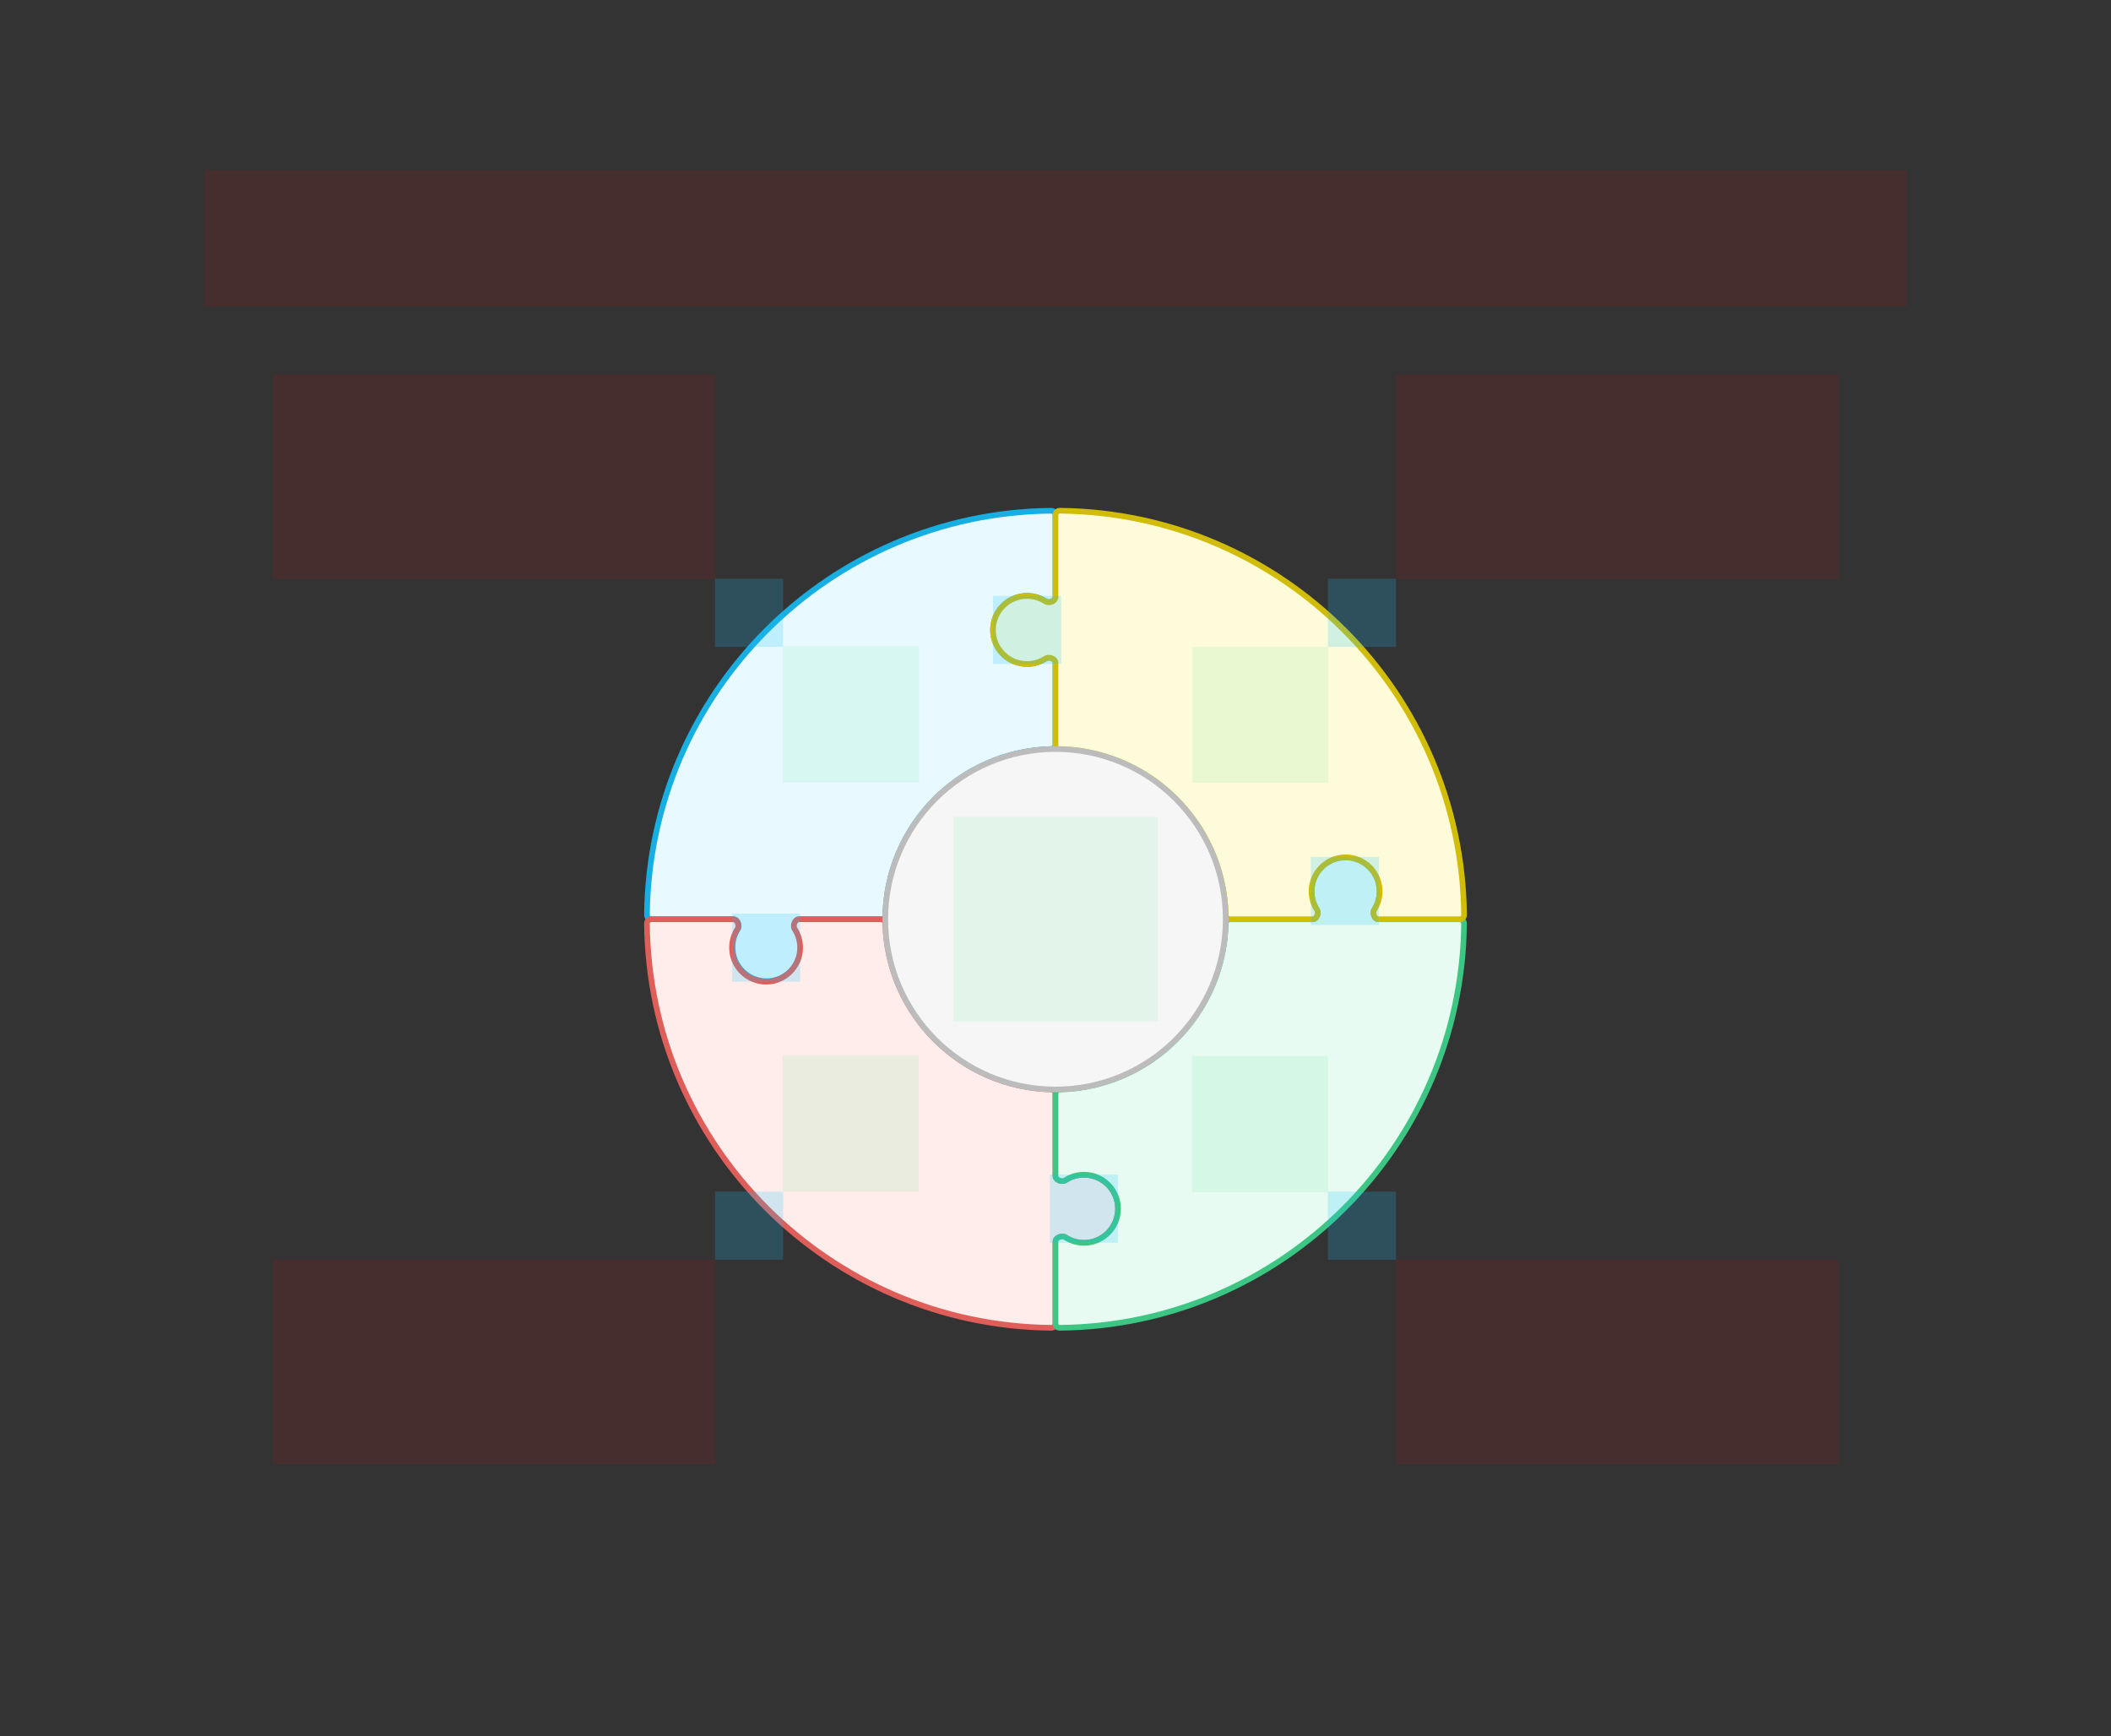
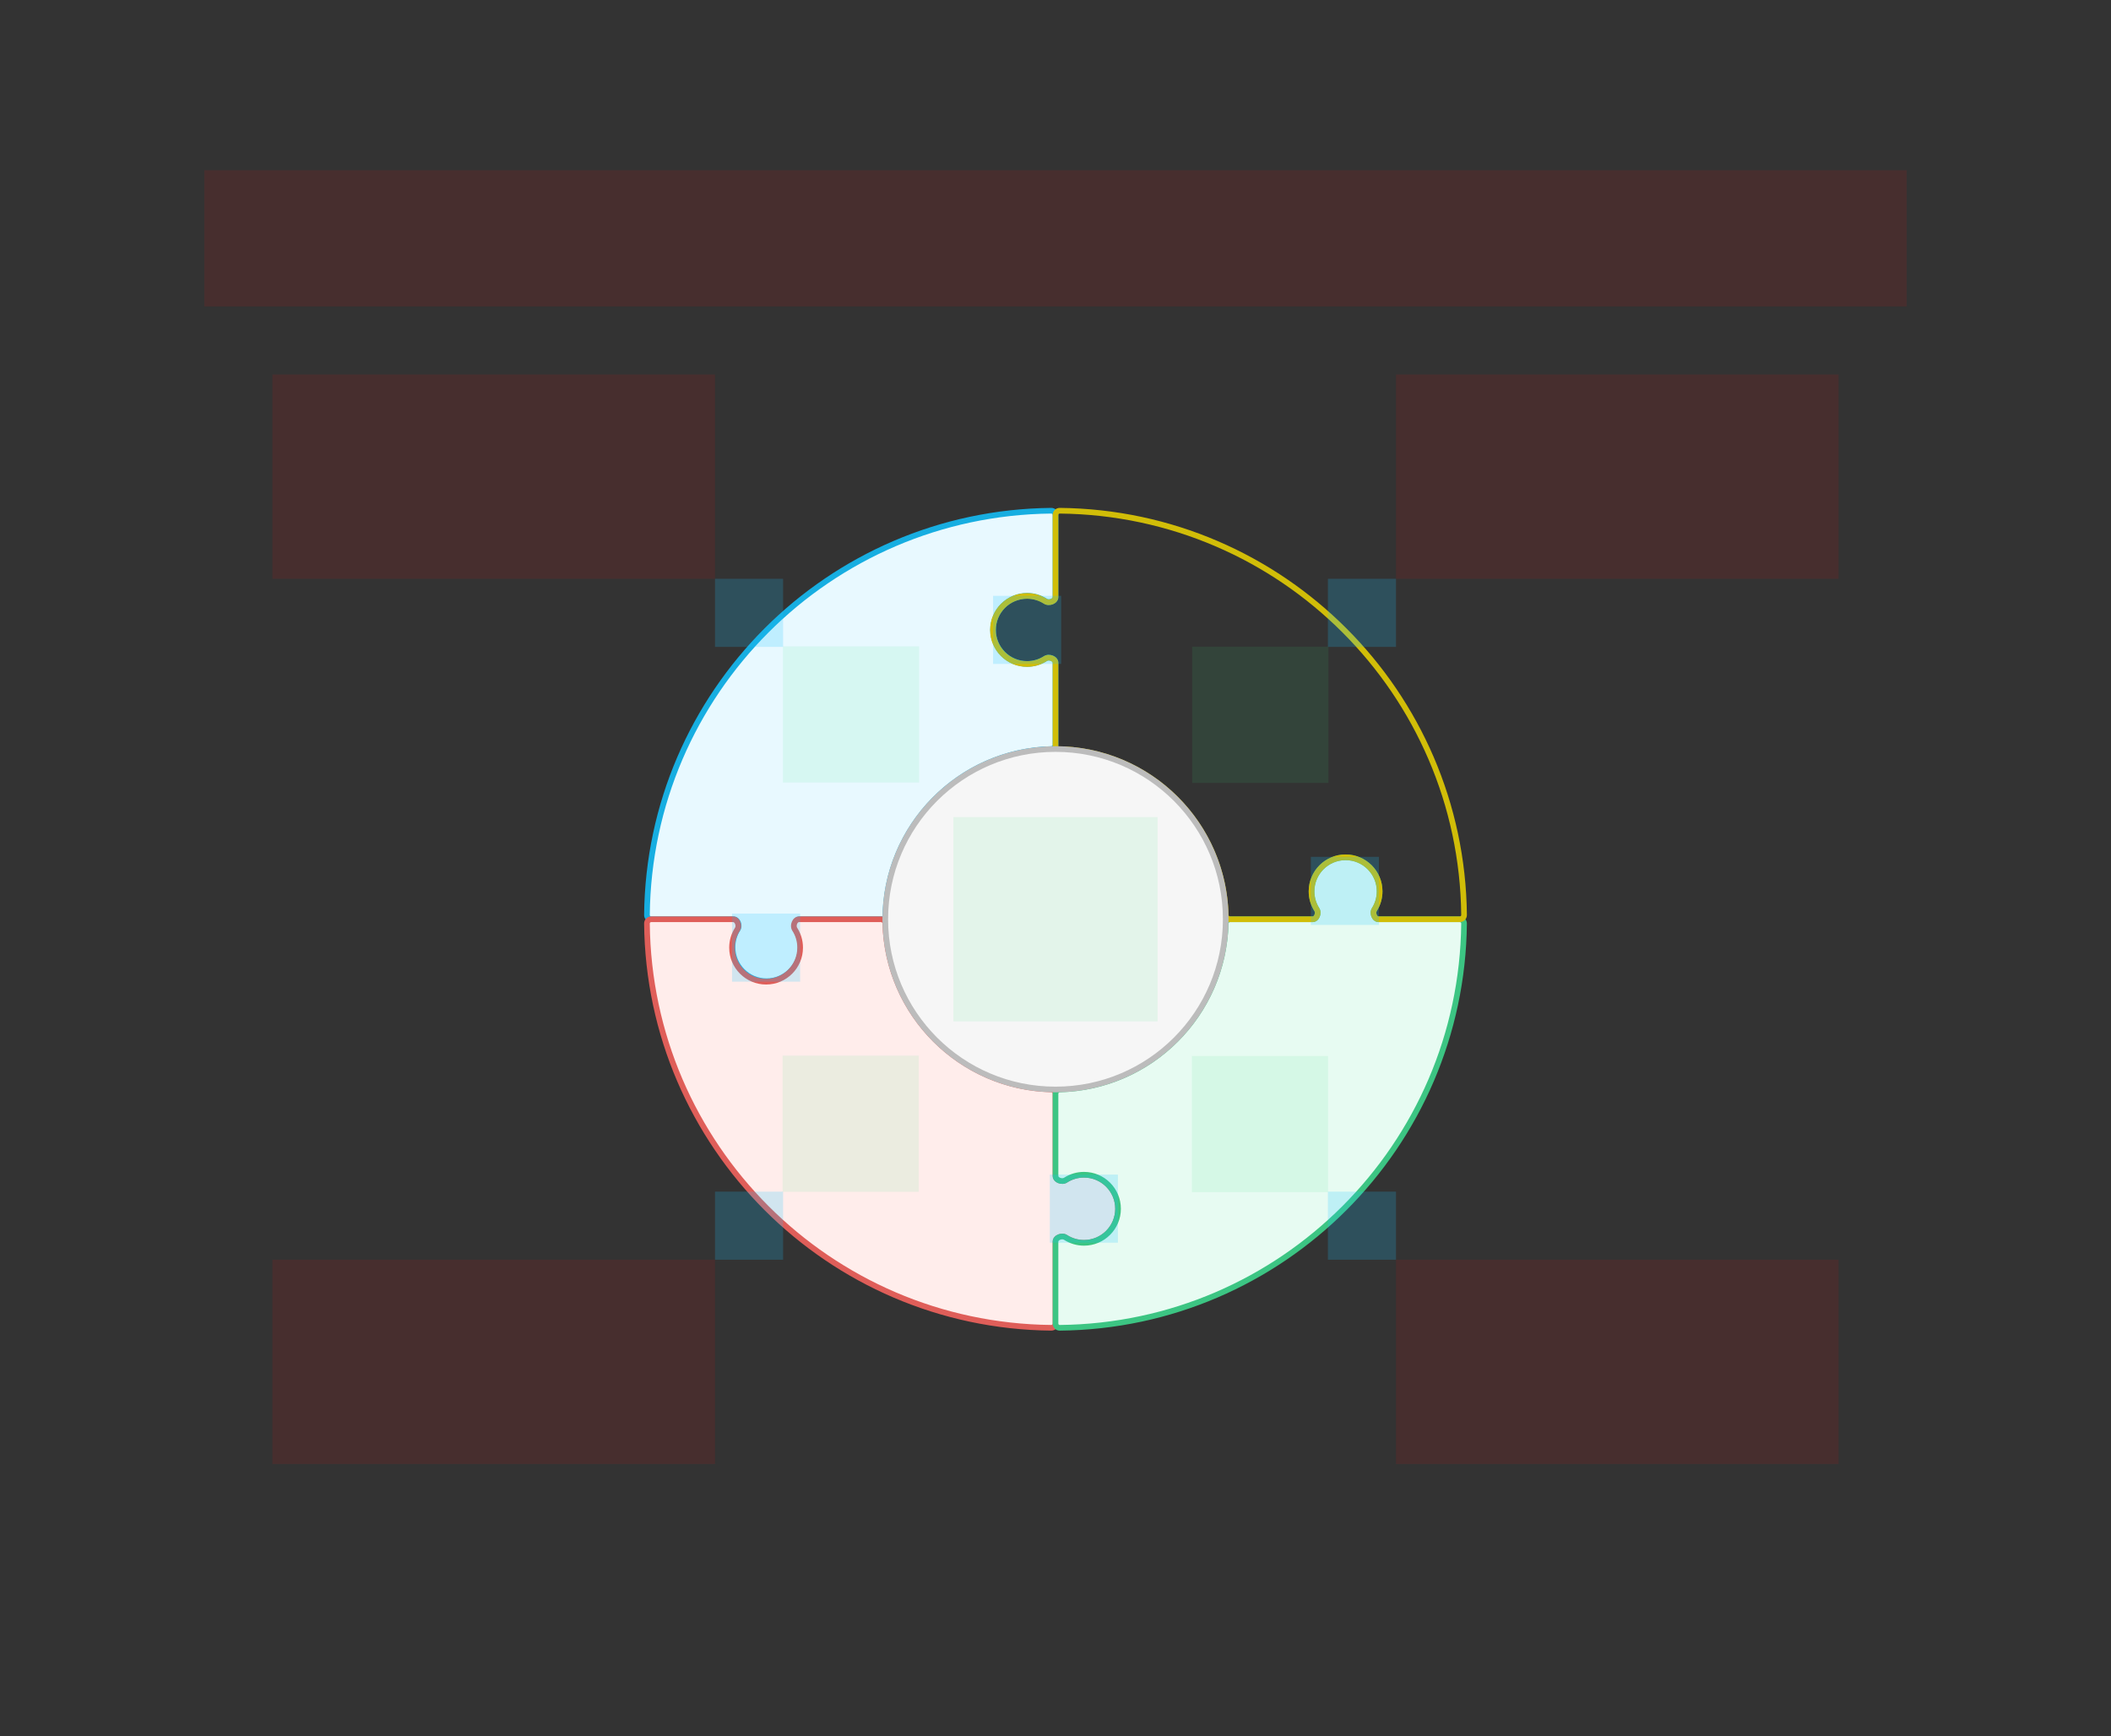
<svg xmlns="http://www.w3.org/2000/svg" width="744" height="612" viewBox="0 0 744 612" fill="none">
  <rect x="0" y="0" width="744" height="612" fill="#333333" stroke="none" />
  <g id="sector-puzzle-v1--family--4">
    <g id="lines">
      <g id="g-4">
        <g id="cu">
          <path fill-rule="evenodd" clip-rule="evenodd" d="M370.496 264.014C371.324 263.993 372 263.323 372 262.495L372 233.601C372 232.116 369.737 231.292 368.488 232.096C366.618 233.301 364.39 234 362 234C355.373 234 350 228.627 350 222C350 215.373 355.373 210 362 210C364.39 210 366.618 210.699 368.488 211.904C369.737 212.708 372 211.884 372 210.399L372 181.5C372 180.671 371.321 179.999 370.493 180.008C292.16 180.811 228.811 244.16 228.008 322.493C227.999 323.321 228.672 324 229.5 324L258.531 324C259.998 324 260.81 326.184 260.023 327.423C258.844 329.28 258.161 331.484 258.161 333.847C258.161 340.474 263.533 345.847 270.161 345.847C276.788 345.847 282.161 340.474 282.161 333.847C282.161 331.484 281.478 329.28 280.298 327.423C279.512 326.184 280.323 324 281.791 324L312.021 324C312.024 324 312.026 323.997 312.026 323.994V323.994C312.026 291.369 338.066 264.825 370.496 264.014Z" fill="#E8F9FF" />
-           <path d="M312.021 324L312.021 325L312.021 324ZM258.531 324L258.531 323L258.531 324ZM260.023 327.423L259.179 326.887L260.023 327.423ZM229.5 324L229.5 323L229.5 324ZM372 181.5L371 181.5L372 181.5ZM370.493 180.008L370.483 179.008L370.493 180.008ZM280.298 327.423L279.454 327.959L280.298 327.423ZM281.791 324L281.791 325L281.791 324ZM372 262.495L373 262.495L372 262.495ZM370.496 264.014L370.521 265.013L370.496 264.014ZM368.488 211.904L367.947 212.744L368.488 211.904ZM372 210.399L373 210.399L372 210.399ZM372 233.601L373 233.601L372 233.601ZM368.488 232.096L367.947 231.256L368.488 232.096ZM371 233.601L371 262.495L373 262.495L373 233.601L371 233.601ZM362 235C364.588 235 367.002 234.243 369.03 232.937L367.947 231.256C366.233 232.359 364.193 233 362 233V235ZM349 222C349 229.18 354.82 235 362 235V233C355.925 233 351 228.075 351 222H349ZM362 209C354.82 209 349 214.82 349 222H351C351 215.925 355.925 211 362 211V209ZM369.03 211.063C367.002 209.757 364.588 209 362 209V211C364.193 211 366.233 211.641 367.947 212.744L369.03 211.063ZM371 181.5L371 210.399L373 210.399L373 181.5L371 181.5ZM229.008 322.503C229.805 244.714 292.714 181.805 370.503 181.008L370.483 179.008C291.605 179.816 227.817 243.605 227.008 322.483L229.008 322.503ZM258.531 323L229.5 323L229.5 325L258.531 325L258.531 323ZM259.161 333.847C259.161 331.679 259.787 329.661 260.868 327.959L259.179 326.887C257.901 328.9 257.161 331.288 257.161 333.847H259.161ZM270.161 344.847C264.086 344.847 259.161 339.922 259.161 333.847H257.161C257.161 341.026 262.981 346.847 270.161 346.847V344.847ZM281.161 333.847C281.161 339.922 276.236 344.847 270.161 344.847V346.847C277.341 346.847 283.161 341.026 283.161 333.847H281.161ZM279.454 327.959C280.535 329.661 281.161 331.679 281.161 333.847H283.161C283.161 331.288 282.421 328.9 281.143 326.887L279.454 327.959ZM312.021 323L281.791 323L281.791 325L312.021 325L312.021 323ZM370.471 263.014C337.5 263.839 311.026 290.825 311.026 323.994H313.026C313.026 291.913 338.632 265.811 370.521 265.013L370.471 263.014ZM312.021 325C312.576 325 313.026 324.55 313.026 323.994H311.026C311.026 323.445 311.471 323 312.021 323L312.021 325ZM258.531 325C258.708 325 258.997 325.138 259.197 325.627C259.397 326.111 259.355 326.61 259.179 326.887L260.868 327.959C261.478 326.997 261.424 325.784 261.047 324.867C260.672 323.953 259.821 323 258.531 323L258.531 325ZM227.008 322.483C226.994 323.868 228.116 325 229.5 325L229.5 323C229.227 323 229.005 322.775 229.008 322.503L227.008 322.483ZM373 181.5C373 180.116 371.868 178.993 370.483 179.008L370.503 181.008C370.775 181.005 371 181.227 371 181.5L373 181.5ZM281.143 326.887C280.967 326.61 280.925 326.111 281.124 325.627C281.325 325.138 281.614 325 281.791 325L281.791 323C280.501 323 279.65 323.953 279.274 324.867C278.897 325.784 278.843 326.997 279.454 327.959L281.143 326.887ZM371 262.495C371 262.761 370.777 263.006 370.471 263.014L370.521 265.013C371.872 264.979 373 263.885 373 262.495L371 262.495ZM367.947 212.744C368.917 213.369 370.155 213.313 371.086 212.937C372.011 212.565 373 211.711 373 210.399L371 210.399C371 210.573 370.858 210.873 370.339 211.082C369.827 211.289 369.308 211.242 369.03 211.063L367.947 212.744ZM373 233.601C373 232.289 372.011 231.435 371.086 231.063C370.155 230.687 368.917 230.631 367.947 231.256L369.03 232.937C369.308 232.758 369.827 232.711 370.339 232.918C370.858 233.127 371 233.427 371 233.601L373 233.601Z" fill="#17AEE1" />
+           <path d="M312.021 324L312.021 325L312.021 324ZM258.531 324L258.531 323L258.531 324ZM260.023 327.423L259.179 326.887L260.023 327.423ZM229.5 324L229.5 323L229.5 324ZM372 181.5L371 181.5L372 181.5ZM370.493 180.008L370.483 179.008L370.493 180.008ZM280.298 327.423L279.454 327.959ZM281.791 324L281.791 325L281.791 324ZM372 262.495L373 262.495L372 262.495ZM370.496 264.014L370.521 265.013L370.496 264.014ZM368.488 211.904L367.947 212.744L368.488 211.904ZM372 210.399L373 210.399L372 210.399ZM372 233.601L373 233.601L372 233.601ZM368.488 232.096L367.947 231.256L368.488 232.096ZM371 233.601L371 262.495L373 262.495L373 233.601L371 233.601ZM362 235C364.588 235 367.002 234.243 369.03 232.937L367.947 231.256C366.233 232.359 364.193 233 362 233V235ZM349 222C349 229.18 354.82 235 362 235V233C355.925 233 351 228.075 351 222H349ZM362 209C354.82 209 349 214.82 349 222H351C351 215.925 355.925 211 362 211V209ZM369.03 211.063C367.002 209.757 364.588 209 362 209V211C364.193 211 366.233 211.641 367.947 212.744L369.03 211.063ZM371 181.5L371 210.399L373 210.399L373 181.5L371 181.5ZM229.008 322.503C229.805 244.714 292.714 181.805 370.503 181.008L370.483 179.008C291.605 179.816 227.817 243.605 227.008 322.483L229.008 322.503ZM258.531 323L229.5 323L229.5 325L258.531 325L258.531 323ZM259.161 333.847C259.161 331.679 259.787 329.661 260.868 327.959L259.179 326.887C257.901 328.9 257.161 331.288 257.161 333.847H259.161ZM270.161 344.847C264.086 344.847 259.161 339.922 259.161 333.847H257.161C257.161 341.026 262.981 346.847 270.161 346.847V344.847ZM281.161 333.847C281.161 339.922 276.236 344.847 270.161 344.847V346.847C277.341 346.847 283.161 341.026 283.161 333.847H281.161ZM279.454 327.959C280.535 329.661 281.161 331.679 281.161 333.847H283.161C283.161 331.288 282.421 328.9 281.143 326.887L279.454 327.959ZM312.021 323L281.791 323L281.791 325L312.021 325L312.021 323ZM370.471 263.014C337.5 263.839 311.026 290.825 311.026 323.994H313.026C313.026 291.913 338.632 265.811 370.521 265.013L370.471 263.014ZM312.021 325C312.576 325 313.026 324.55 313.026 323.994H311.026C311.026 323.445 311.471 323 312.021 323L312.021 325ZM258.531 325C258.708 325 258.997 325.138 259.197 325.627C259.397 326.111 259.355 326.61 259.179 326.887L260.868 327.959C261.478 326.997 261.424 325.784 261.047 324.867C260.672 323.953 259.821 323 258.531 323L258.531 325ZM227.008 322.483C226.994 323.868 228.116 325 229.5 325L229.5 323C229.227 323 229.005 322.775 229.008 322.503L227.008 322.483ZM373 181.5C373 180.116 371.868 178.993 370.483 179.008L370.503 181.008C370.775 181.005 371 181.227 371 181.5L373 181.5ZM281.143 326.887C280.967 326.61 280.925 326.111 281.124 325.627C281.325 325.138 281.614 325 281.791 325L281.791 323C280.501 323 279.65 323.953 279.274 324.867C278.897 325.784 278.843 326.997 279.454 327.959L281.143 326.887ZM371 262.495C371 262.761 370.777 263.006 370.471 263.014L370.521 265.013C371.872 264.979 373 263.885 373 262.495L371 262.495ZM367.947 212.744C368.917 213.369 370.155 213.313 371.086 212.937C372.011 212.565 373 211.711 373 210.399L371 210.399C371 210.573 370.858 210.873 370.339 211.082C369.827 211.289 369.308 211.242 369.03 211.063L367.947 212.744ZM373 233.601C373 232.289 372.011 231.435 371.086 231.063C370.155 230.687 368.917 230.631 367.947 231.256L369.03 232.937C369.308 232.758 369.827 232.711 370.339 232.918C370.858 233.127 371 233.427 371 233.601L373 233.601Z" fill="#17AEE1" />
        </g>
      </g>
      <g id="g-3">
        <g id="cu_2">
          <path fill-rule="evenodd" clip-rule="evenodd" d="M282 334C282 340.627 276.628 346 270 346C263.373 346 258 340.627 258 334C258 331.61 258.699 329.382 259.904 327.512C260.708 326.263 259.884 324 258.399 324L229.5 324C228.672 324 227.999 324.679 228.008 325.507C228.811 403.84 292.16 467.189 370.493 467.992C371.322 468.001 372 467.329 372 466.5L372 437.636C372 436.147 374.286 435.319 375.538 436.128C377.412 437.339 379.645 438.042 382.042 438.042C388.669 438.042 394.042 432.669 394.042 426.042C394.042 419.414 388.669 414.042 382.042 414.042C379.645 414.042 377.412 414.745 375.538 415.956C374.286 416.764 372 415.937 372 414.447L372 385.486C372 384.657 371.324 383.988 370.496 383.967C338.562 383.177 312.82 357.437 312.027 325.504C312.007 324.676 311.337 324 310.509 324L281.601 324C280.116 324 279.293 326.263 280.097 327.512C281.301 329.382 282 331.61 282 334Z" fill="#FFEDEB" />
          <path d="M281.601 324L281.601 323L281.601 324ZM312.027 325.504L311.028 325.529L312.027 325.504ZM310.509 324L310.509 323L310.509 324ZM372 385.486L371 385.486L372 385.486ZM370.496 383.967L370.471 384.967L370.496 383.967ZM372 437.636L371 437.636L372 437.636ZM375.538 436.128L376.081 435.288L375.538 436.128ZM372 414.447L371 414.447L372 414.447ZM370.493 467.992L370.483 468.992L370.493 467.992ZM372 466.5L373 466.5L372 466.5ZM259.904 327.512L260.745 328.053L259.904 327.512ZM270 347C277.18 347 283 341.18 283 334H281C281 340.075 276.075 345 270 345V347ZM257 334C257 341.18 262.821 347 270 347V345C263.925 345 259 340.075 259 334H257ZM259.063 326.97C257.758 328.998 257 331.412 257 334H259C259 331.807 259.641 329.767 260.745 328.053L259.063 326.97ZM229.5 325L258.399 325L258.399 323L229.5 323L229.5 325ZM370.503 466.992C292.715 466.195 229.805 403.286 229.008 325.497L227.008 325.517C227.817 404.395 291.606 468.184 370.483 468.992L370.503 466.992ZM371 437.636L371 466.5L373 466.5L373 437.637L371 437.636ZM382.042 437.042C379.843 437.042 377.798 436.398 376.081 435.288L374.995 436.968C377.026 438.28 379.447 439.042 382.042 439.042V437.042ZM393.042 426.042C393.042 432.117 388.117 437.042 382.042 437.042V439.042C389.222 439.042 395.042 433.222 395.042 426.042H393.042ZM382.042 415.042C388.117 415.042 393.042 419.967 393.042 426.042H395.042C395.042 418.862 389.222 413.042 382.042 413.042V415.042ZM376.081 416.795C377.798 415.686 379.843 415.042 382.042 415.042V413.042C379.447 413.042 377.026 413.803 374.995 415.116L376.081 416.795ZM371 385.486L371 414.447L373 414.447L373 385.486L371 385.486ZM311.028 325.529C311.834 357.995 338.005 384.164 370.471 384.967L370.521 382.968C339.12 382.191 313.807 356.879 313.027 325.479L311.028 325.529ZM281.601 325L310.509 325L310.509 323L281.601 323L281.601 325ZM283 334C283 331.412 282.243 328.998 280.937 326.97L279.256 328.053C280.36 329.767 281 331.807 281 334H283ZM281.601 323C280.29 323 279.436 323.989 279.063 324.914C278.687 325.846 278.631 327.083 279.256 328.053L280.937 326.97C280.758 326.692 280.711 326.173 280.918 325.662C281.127 325.143 281.427 325 281.601 325L281.601 323ZM313.027 325.479C312.993 324.128 311.899 323 310.509 323L310.509 325C310.775 325 311.02 325.223 311.028 325.529L313.027 325.479ZM373 385.486C373 384.095 371.872 383.001 370.521 382.968L370.471 384.967C370.777 384.974 371 385.22 371 385.486L373 385.486ZM373 437.637C373 437.464 373.144 437.16 373.672 436.948C374.192 436.74 374.717 436.788 374.995 436.968L376.081 435.288C375.108 434.659 373.864 434.717 372.928 435.092C372 435.464 371 436.319 371 437.636L373 437.637ZM374.995 415.116C374.717 415.296 374.192 415.344 373.672 415.135C373.144 414.923 373 414.62 373 414.447L371 414.447C371 415.764 372 416.619 372.928 416.991C373.864 417.367 375.108 417.424 376.081 416.795L374.995 415.116ZM370.483 468.992C371.868 469.007 373 467.884 373 466.5L371 466.5C371 466.773 370.775 466.995 370.503 466.992L370.483 468.992ZM229.5 323C228.116 323 226.994 324.132 227.008 325.517L229.008 325.497C229.005 325.225 229.227 325 229.5 325L229.5 323ZM260.745 328.053C261.37 327.083 261.313 325.846 260.938 324.914C260.565 323.989 259.711 323 258.399 323L258.399 325C258.573 325 258.873 325.143 259.083 325.662C259.289 326.173 259.242 326.692 259.063 326.97L260.745 328.053Z" fill="#DF5E59" />
        </g>
      </g>
      <g id="g-2">
        <g id="cu_3">
          <path fill-rule="evenodd" clip-rule="evenodd" d="M485.868 324.004C484.401 324.004 483.589 321.822 484.376 320.583C485.554 318.726 486.237 316.523 486.237 314.161C486.237 307.534 480.864 302.161 474.237 302.161C467.61 302.161 462.237 307.534 462.237 314.161C462.237 316.523 462.92 318.726 464.098 320.583C464.885 321.822 464.073 324.004 462.606 324.004L433.499 324.004C432.671 324.004 432.001 324.68 431.981 325.508C431.195 357.45 405.446 383.199 373.504 383.986C372.676 384.006 371.999 384.676 371.999 385.504L371.999 414.447C371.999 415.937 374.286 416.764 375.538 415.956C377.412 414.745 379.645 414.042 382.042 414.042C388.669 414.042 394.042 419.414 394.042 426.042C394.042 432.669 388.669 438.042 382.042 438.042C379.645 438.042 377.412 437.339 375.538 436.128C374.286 435.319 371.999 436.146 371.999 437.636L371.999 466.504C371.999 467.332 372.678 468.005 373.506 467.996C451.84 467.193 515.189 403.844 515.992 325.511C516 324.683 515.328 324.004 514.499 324.004L485.868 324.004Z" fill="#E7FBF2" />
          <path d="M515.992 325.511L516.992 325.521L515.992 325.511ZM514.499 324.004L514.499 323.004L514.499 324.004ZM375.538 436.128L376.08 435.288L375.538 436.128ZM375.538 415.956L376.08 416.796L375.538 415.956ZM431.981 325.508L432.98 325.533L431.981 325.508ZM464.098 320.583L463.254 321.119L464.098 320.583ZM373.504 383.986L373.479 382.986L373.504 383.986ZM373.506 467.996L373.496 466.996L373.506 467.996ZM484.376 320.583L485.22 321.119L484.376 320.583ZM485.237 314.161C485.237 316.328 484.611 318.346 483.531 320.047L485.22 321.119C486.497 319.107 487.237 316.719 487.237 314.161H485.237ZM474.237 303.161C480.312 303.161 485.237 308.086 485.237 314.161H487.237C487.237 306.981 481.417 301.161 474.237 301.161V303.161ZM463.237 314.161C463.237 308.086 468.162 303.161 474.237 303.161V301.161C467.057 301.161 461.237 306.981 461.237 314.161H463.237ZM464.943 320.047C463.863 318.346 463.237 316.328 463.237 314.161H461.237C461.237 316.719 461.977 319.107 463.254 321.119L464.943 320.047ZM462.606 323.004L433.499 323.004L433.499 325.004L462.606 325.004L462.606 323.004ZM430.981 325.484C430.208 356.893 404.888 382.213 373.479 382.986L373.528 384.985C406.003 384.186 432.181 358.008 432.98 325.533L430.981 325.484ZM370.999 385.504L370.999 414.447L372.999 414.447L372.999 385.504L370.999 385.504ZM376.08 416.796C377.798 415.686 379.843 415.042 382.042 415.042V413.042C379.446 413.042 377.026 413.803 374.995 415.116L376.08 416.796ZM382.042 415.042C388.117 415.042 393.042 419.967 393.042 426.042H395.042C395.042 418.862 389.222 413.042 382.042 413.042V415.042ZM393.042 426.042C393.042 432.117 388.117 437.042 382.042 437.042V439.042C389.222 439.042 395.042 433.221 395.042 426.042H393.042ZM382.042 437.042C379.843 437.042 377.798 436.398 376.08 435.288L374.995 436.968C377.026 438.28 379.446 439.042 382.042 439.042V437.042ZM370.999 437.636L370.999 466.504L372.999 466.504L372.999 437.636L370.999 437.636ZM373.517 468.996C452.394 468.188 516.183 404.399 516.992 325.521L514.992 325.501C514.194 403.29 451.285 466.199 373.496 466.996L373.517 468.996ZM514.499 323.004L485.868 323.004L485.868 325.004L514.499 325.004L514.499 323.004ZM516.992 325.521C517.006 324.136 515.883 323.004 514.499 323.004L514.499 325.004C514.772 325.004 514.994 325.229 514.992 325.501L516.992 325.521ZM376.08 435.288C375.107 434.659 373.863 434.717 372.927 435.092C371.999 435.464 370.999 436.319 370.999 437.636L372.999 437.636C372.999 437.464 373.143 437.16 373.671 436.948C374.192 436.74 374.716 436.788 374.995 436.968L376.08 435.288ZM370.999 414.447C370.999 415.765 371.999 416.62 372.927 416.992C373.863 417.367 375.107 417.424 376.08 416.796L374.995 415.116C374.716 415.296 374.192 415.344 373.671 415.135C373.143 414.924 372.999 414.62 372.999 414.447L370.999 414.447ZM433.499 323.004C432.109 323.004 431.014 324.133 430.981 325.484L432.98 325.533C432.988 325.228 433.233 325.004 433.499 325.004L433.499 323.004ZM463.254 321.119C463.43 321.396 463.471 321.894 463.272 322.378C463.072 322.866 462.783 323.004 462.606 323.004L462.606 325.004C463.896 325.004 464.747 324.051 465.122 323.138C465.499 322.221 465.553 321.009 464.943 320.047L463.254 321.119ZM373.479 382.986C372.128 383.019 370.999 384.113 370.999 385.504L372.999 385.504C372.999 385.238 373.223 384.993 373.528 384.985L373.479 382.986ZM370.999 466.504C370.999 467.888 372.131 469.01 373.517 468.996L373.496 466.996C373.225 466.999 372.999 466.777 372.999 466.504L370.999 466.504ZM483.531 320.047C482.921 321.009 482.975 322.221 483.352 323.138C483.727 324.051 484.578 325.004 485.868 325.004L485.868 323.004C485.69 323.004 485.402 322.866 485.202 322.378C485.003 321.894 485.044 321.396 485.22 321.119L483.531 320.047Z" fill="#3CC583" />
        </g>
      </g>
      <g id="g-1">
        <g id="cu_4">
-           <path fill-rule="evenodd" clip-rule="evenodd" d="M431.999 322.496C432.019 323.324 432.689 324 433.517 324L462.605 324C464.072 324 464.883 321.82 464.097 320.581C462.919 318.725 462.237 316.523 462.237 314.161C462.237 307.534 467.609 302.161 474.237 302.161C480.864 302.161 486.237 307.534 486.237 314.161C486.237 316.523 485.555 318.725 484.377 320.581C483.591 321.82 484.402 324 485.869 324L514.5 324C515.328 324 516.001 323.321 515.992 322.493C515.189 244.16 451.84 180.811 373.507 180.008C372.679 179.999 372 180.672 372 181.5V210.447C372 211.937 369.714 212.764 368.462 211.956C366.588 210.745 364.355 210.042 361.958 210.042C355.331 210.042 349.958 215.414 349.958 222.042C349.958 228.669 355.331 234.042 361.958 234.042C364.355 234.042 366.588 233.339 368.462 232.128C369.714 231.319 372 232.146 372 233.636V263.995C372 264.005 372.008 264.013 372.017 264.013V264.013C404.647 264.013 431.194 290.06 431.999 322.496Z" fill="#FEFBDB" />
          <path d="M368.462 211.956L367.919 212.796L368.462 211.956ZM373.507 180.008L373.497 181.008L373.507 180.008ZM514.5 324L514.5 323L514.5 324ZM515.992 322.493L516.992 322.483L515.992 322.493ZM368.462 232.128L367.919 231.288L368.462 232.128ZM433.517 324L433.517 325L433.517 324ZM431.999 322.496L432.998 322.471L431.999 322.496ZM484.377 320.581L483.532 320.046L484.377 320.581ZM485.869 324L485.869 325L485.869 324ZM462.605 324L462.605 323L462.605 324ZM464.097 320.581L464.941 320.046L464.097 320.581ZM462.605 323L433.517 323L433.517 325L462.605 325L462.605 323ZM461.237 314.161C461.237 316.718 461.976 319.105 463.253 321.117L464.941 320.046C463.862 318.344 463.237 316.327 463.237 314.161H461.237ZM474.237 301.161C467.057 301.161 461.237 306.981 461.237 314.161H463.237C463.237 308.086 468.162 303.161 474.237 303.161V301.161ZM487.237 314.161C487.237 306.981 481.416 301.161 474.237 301.161V303.161C480.312 303.161 485.237 308.086 485.237 314.161H487.237ZM485.221 321.117C486.498 319.105 487.237 316.718 487.237 314.161H485.237C485.237 316.327 484.612 318.345 483.532 320.046L485.221 321.117ZM514.5 323L485.869 323L485.869 325L514.5 325L514.5 323ZM373.497 181.008C451.286 181.805 514.195 244.714 514.992 322.503L516.992 322.483C516.184 243.605 452.395 179.817 373.517 179.008L373.497 181.008ZM373 210.447V181.5H371V210.447H373ZM361.958 211.042C364.157 211.042 366.202 211.686 367.919 212.796L369.005 211.116C366.974 209.803 364.553 209.042 361.958 209.042V211.042ZM350.958 222.042C350.958 215.967 355.883 211.042 361.958 211.042V209.042C354.778 209.042 348.958 214.862 348.958 222.042H350.958ZM361.958 233.042C355.883 233.042 350.958 228.117 350.958 222.042H348.958C348.958 229.222 354.778 235.042 361.958 235.042V233.042ZM367.919 231.288C366.202 232.398 364.157 233.042 361.958 233.042V235.042C364.553 235.042 366.974 234.28 369.005 232.968L367.919 231.288ZM373 263.995V233.636H371V263.995H373ZM432.998 322.471C432.18 289.494 405.191 263.013 372.017 263.013V265.013C404.103 265.013 430.208 290.626 430.999 322.521L432.998 322.471ZM371 263.995C371 264.557 371.456 265.013 372.017 265.013V263.013C372.56 263.013 373 263.453 373 263.995H371ZM371 210.447C371 210.62 370.856 210.923 370.328 211.135C369.808 211.344 369.283 211.296 369.005 211.116L367.919 212.796C368.892 213.424 370.137 213.367 371.073 212.992C372.001 212.619 373 211.765 373 210.447H371ZM373.517 179.008C372.132 178.994 371 180.116 371 181.5H373C373 181.227 373.225 181.005 373.497 181.008L373.517 179.008ZM514.5 325C515.884 325 517.006 323.868 516.992 322.483L514.992 322.503C514.995 322.775 514.773 323 514.5 323L514.5 325ZM369.005 232.968C369.283 232.788 369.808 232.74 370.328 232.948C370.856 233.16 371 233.464 371 233.636H373C373 232.319 372.001 231.464 371.073 231.092C370.137 230.717 368.892 230.659 367.919 231.288L369.005 232.968ZM433.517 323C433.251 323 433.006 322.776 432.998 322.471L430.999 322.521C431.032 323.872 432.127 325 433.517 325L433.517 323ZM483.532 320.046C482.922 321.007 482.976 322.219 483.353 323.136C483.728 324.048 484.579 325 485.869 325L485.869 323C485.691 323 485.403 322.862 485.203 322.375C485.004 321.892 485.045 321.394 485.221 321.117L483.532 320.046ZM462.605 325C463.894 325 464.745 324.048 465.12 323.136C465.498 322.219 465.552 321.007 464.941 320.046L463.253 321.117C463.428 321.394 463.47 321.892 463.271 322.375C463.07 322.862 462.782 323 462.605 323L462.605 325Z" fill="#D1BD08" />
        </g>
      </g>
      <g id="g-0">
        <circle id="cr-big" cx="372" cy="324" r="60" fill="#F6F6F6" stroke="#BCBCBC" stroke-width="2" />
      </g>
    </g>
    <path id="tx-cb-title" d="M72 60L672 60V108L72 108L72 60Z" fill="#FF0000" fill-opacity="0.1" />
    <path id="ic-cc-0" d="M336 287.996H408V359.996H336V287.996Z" fill="#33DE7B" fill-opacity="0.1" />
    <rect id="bt-cc-remove-4" x="252" y="204" width="24" height="24" fill="#1AC6FF" fill-opacity="0.2" />
    <rect id="bt-cc-remove-3" x="252" y="420" width="24" height="24" fill="#1AC6FF" fill-opacity="0.2" />
    <rect id="bt-cc-remove-2" x="468" y="420" width="24" height="24" fill="#1AC6FF" fill-opacity="0.2" />
    <rect id="bt-cc-remove-1" x="468" y="204" width="24" height="24" fill="#1AC6FF" fill-opacity="0.2" />
    <rect id="bt-cc-add-5" x="350" y="210" width="24" height="24" fill="#1AC6FF" fill-opacity="0.2" />
    <rect id="bt-cc-add-4" x="258" y="322" width="24" height="24" fill="#1AC6FF" fill-opacity="0.2" />
    <rect id="bt-cc-add-3" x="370" y="414" width="24" height="24" fill="#1AC6FF" fill-opacity="0.2" />
    <rect id="bt-cc-add-2" x="462" y="302" width="24" height="24" fill="#1AC6FF" fill-opacity="0.2" />
    <path id="ic-cc-4" d="M275.937 227.813H323.937V275.813H275.937V227.813Z" fill="#33DE7B" fill-opacity="0.1" />
    <path id="ic-cc-3" d="M275.813 372.063H323.813V420.063H275.813V372.063Z" fill="#33DE7B" fill-opacity="0.1" />
    <path id="ic-cc-2" d="M420.063 372.187H468.063V420.187H420.063V372.187Z" fill="#33DE7B" fill-opacity="0.1" />
    <path id="ic-cc-1" d="M420.187 227.937H468.187V275.937H420.187V227.937Z" fill="#33DE7B" fill-opacity="0.1" />
    <path id="tx-rb-4" d="M96 132H252V204H96V132Z" fill="#FF0000" fill-opacity="0.1" />
    <path id="tx-rt-3" d="M96 444H252V516H96V444Z" fill="#FF0000" fill-opacity="0.1" />
    <path id="tx-lt-2" d="M492 444H648V516H492V444Z" fill="#FF0000" fill-opacity="0.1" />
    <path id="tx-lb-1" d="M492 132H648V204H492V132Z" fill="#FF0000" fill-opacity="0.1" />
  </g>
</svg>